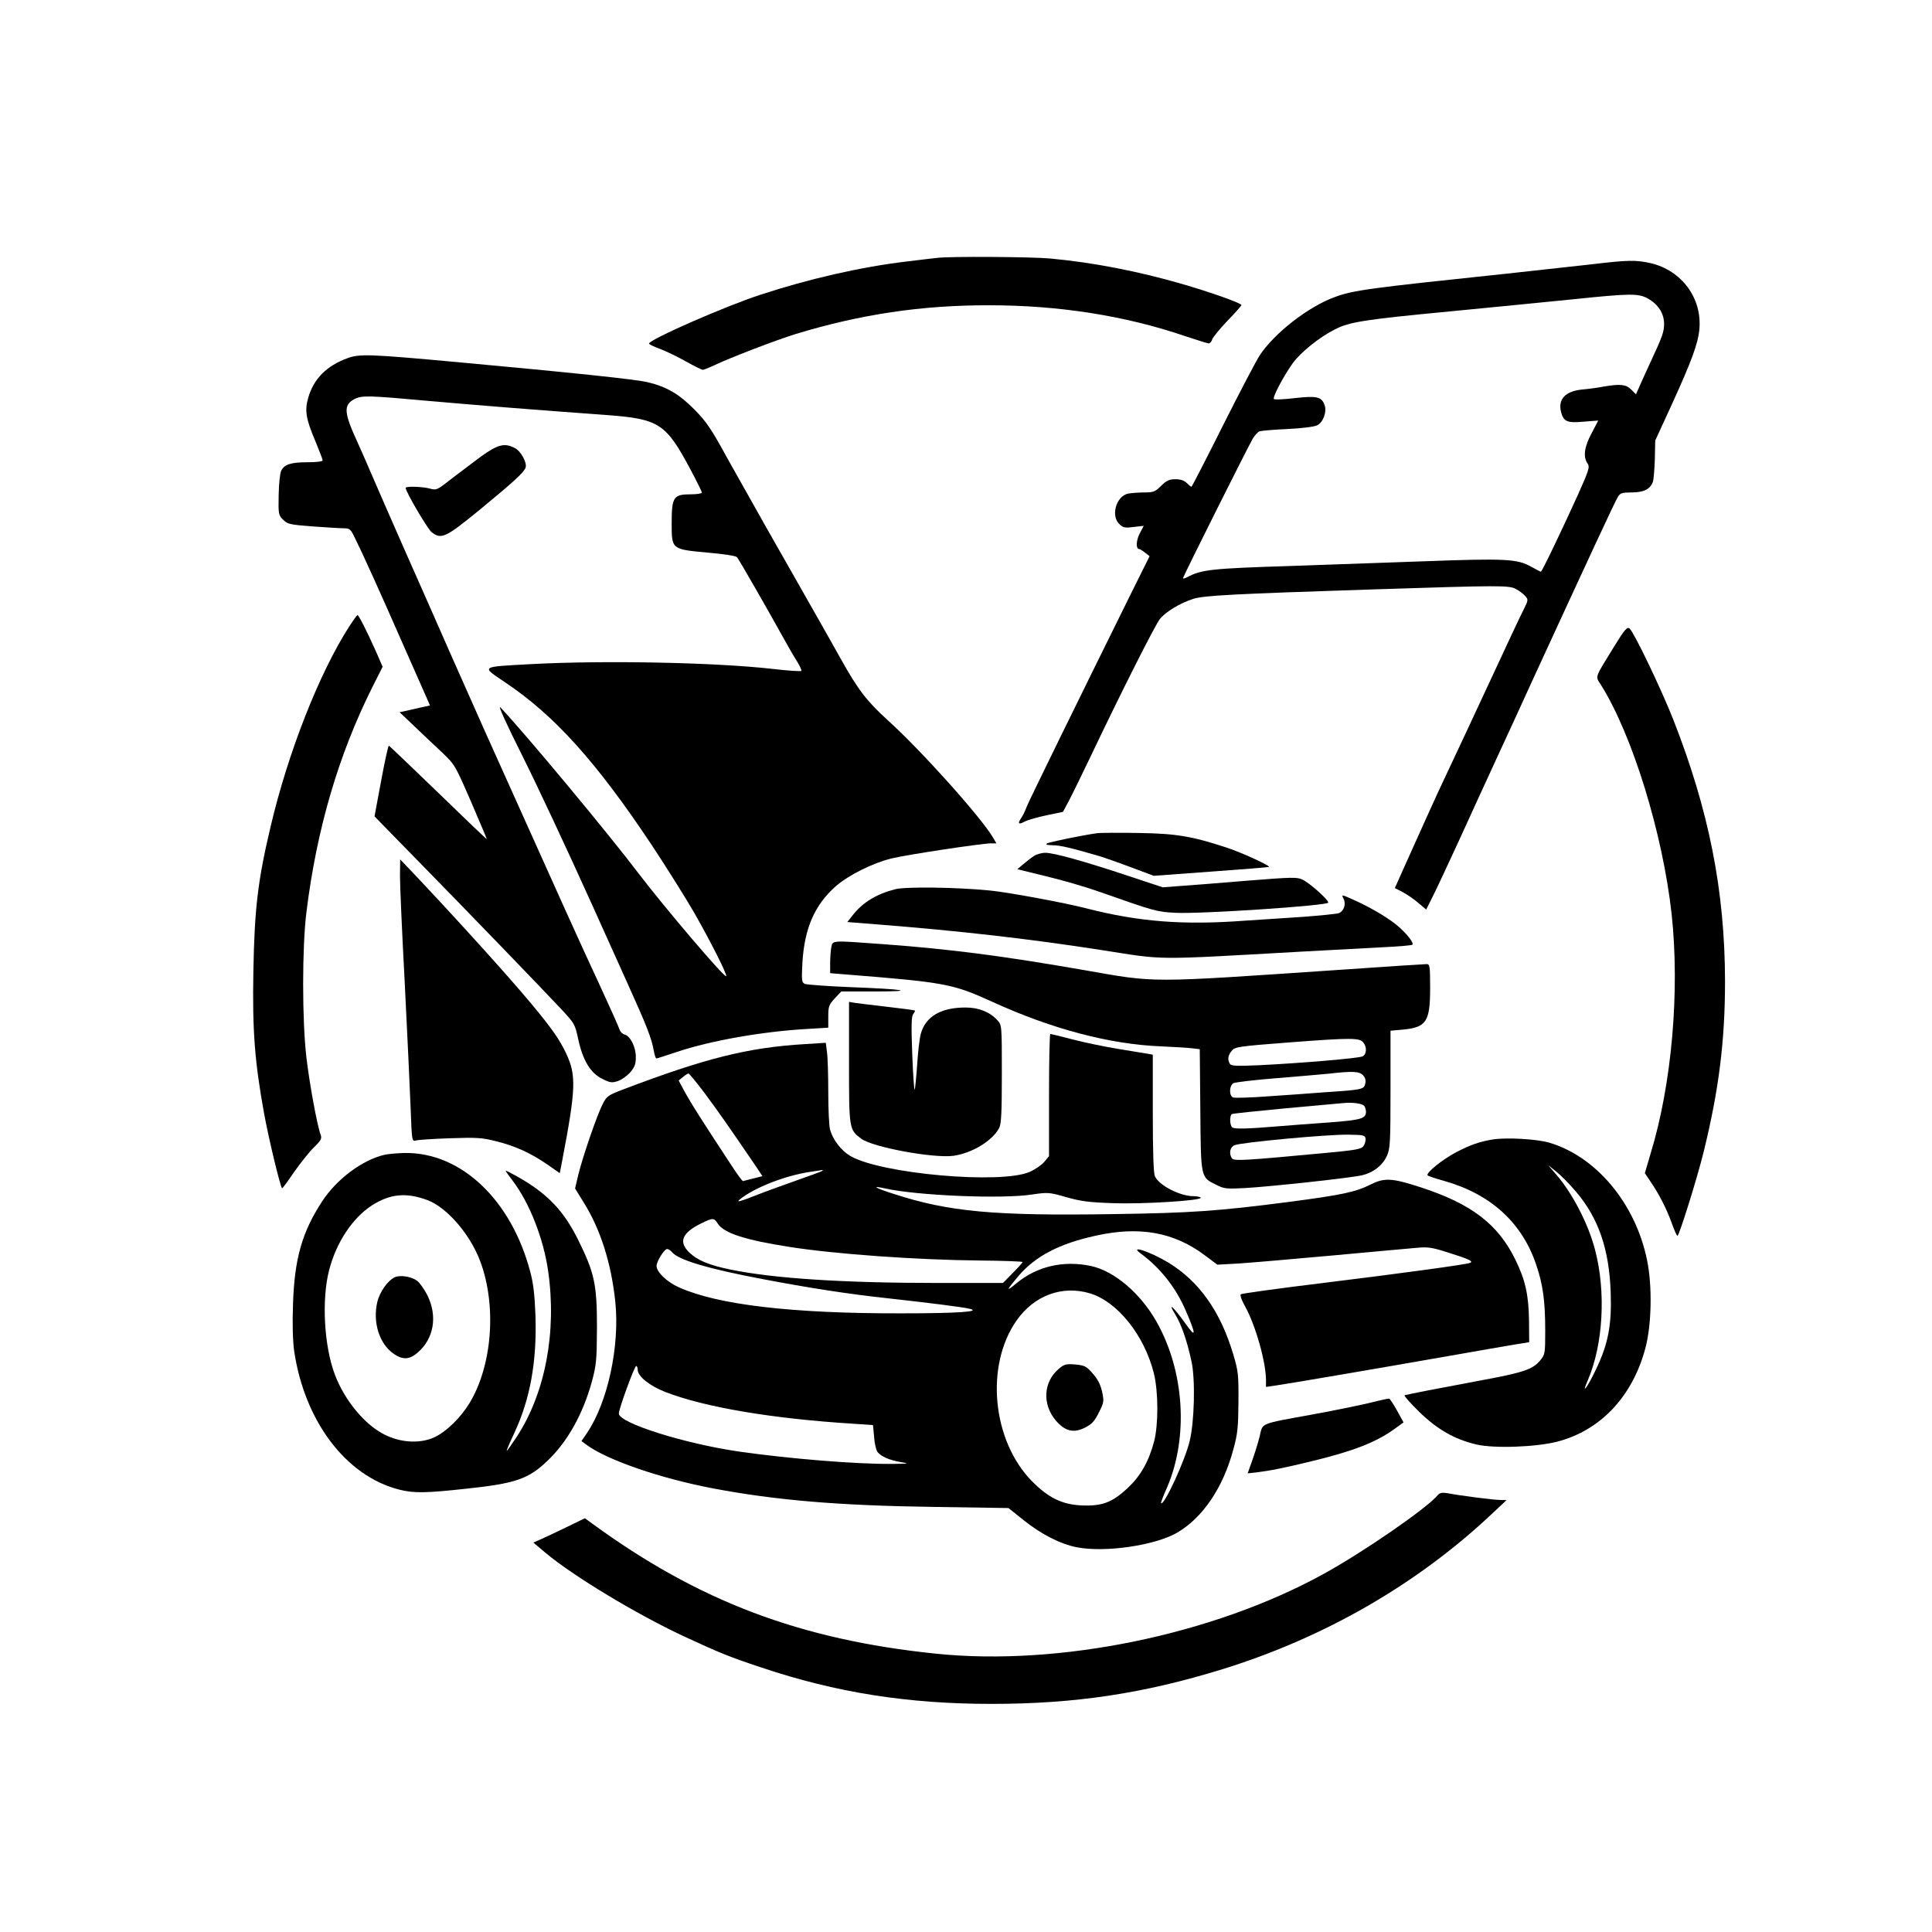
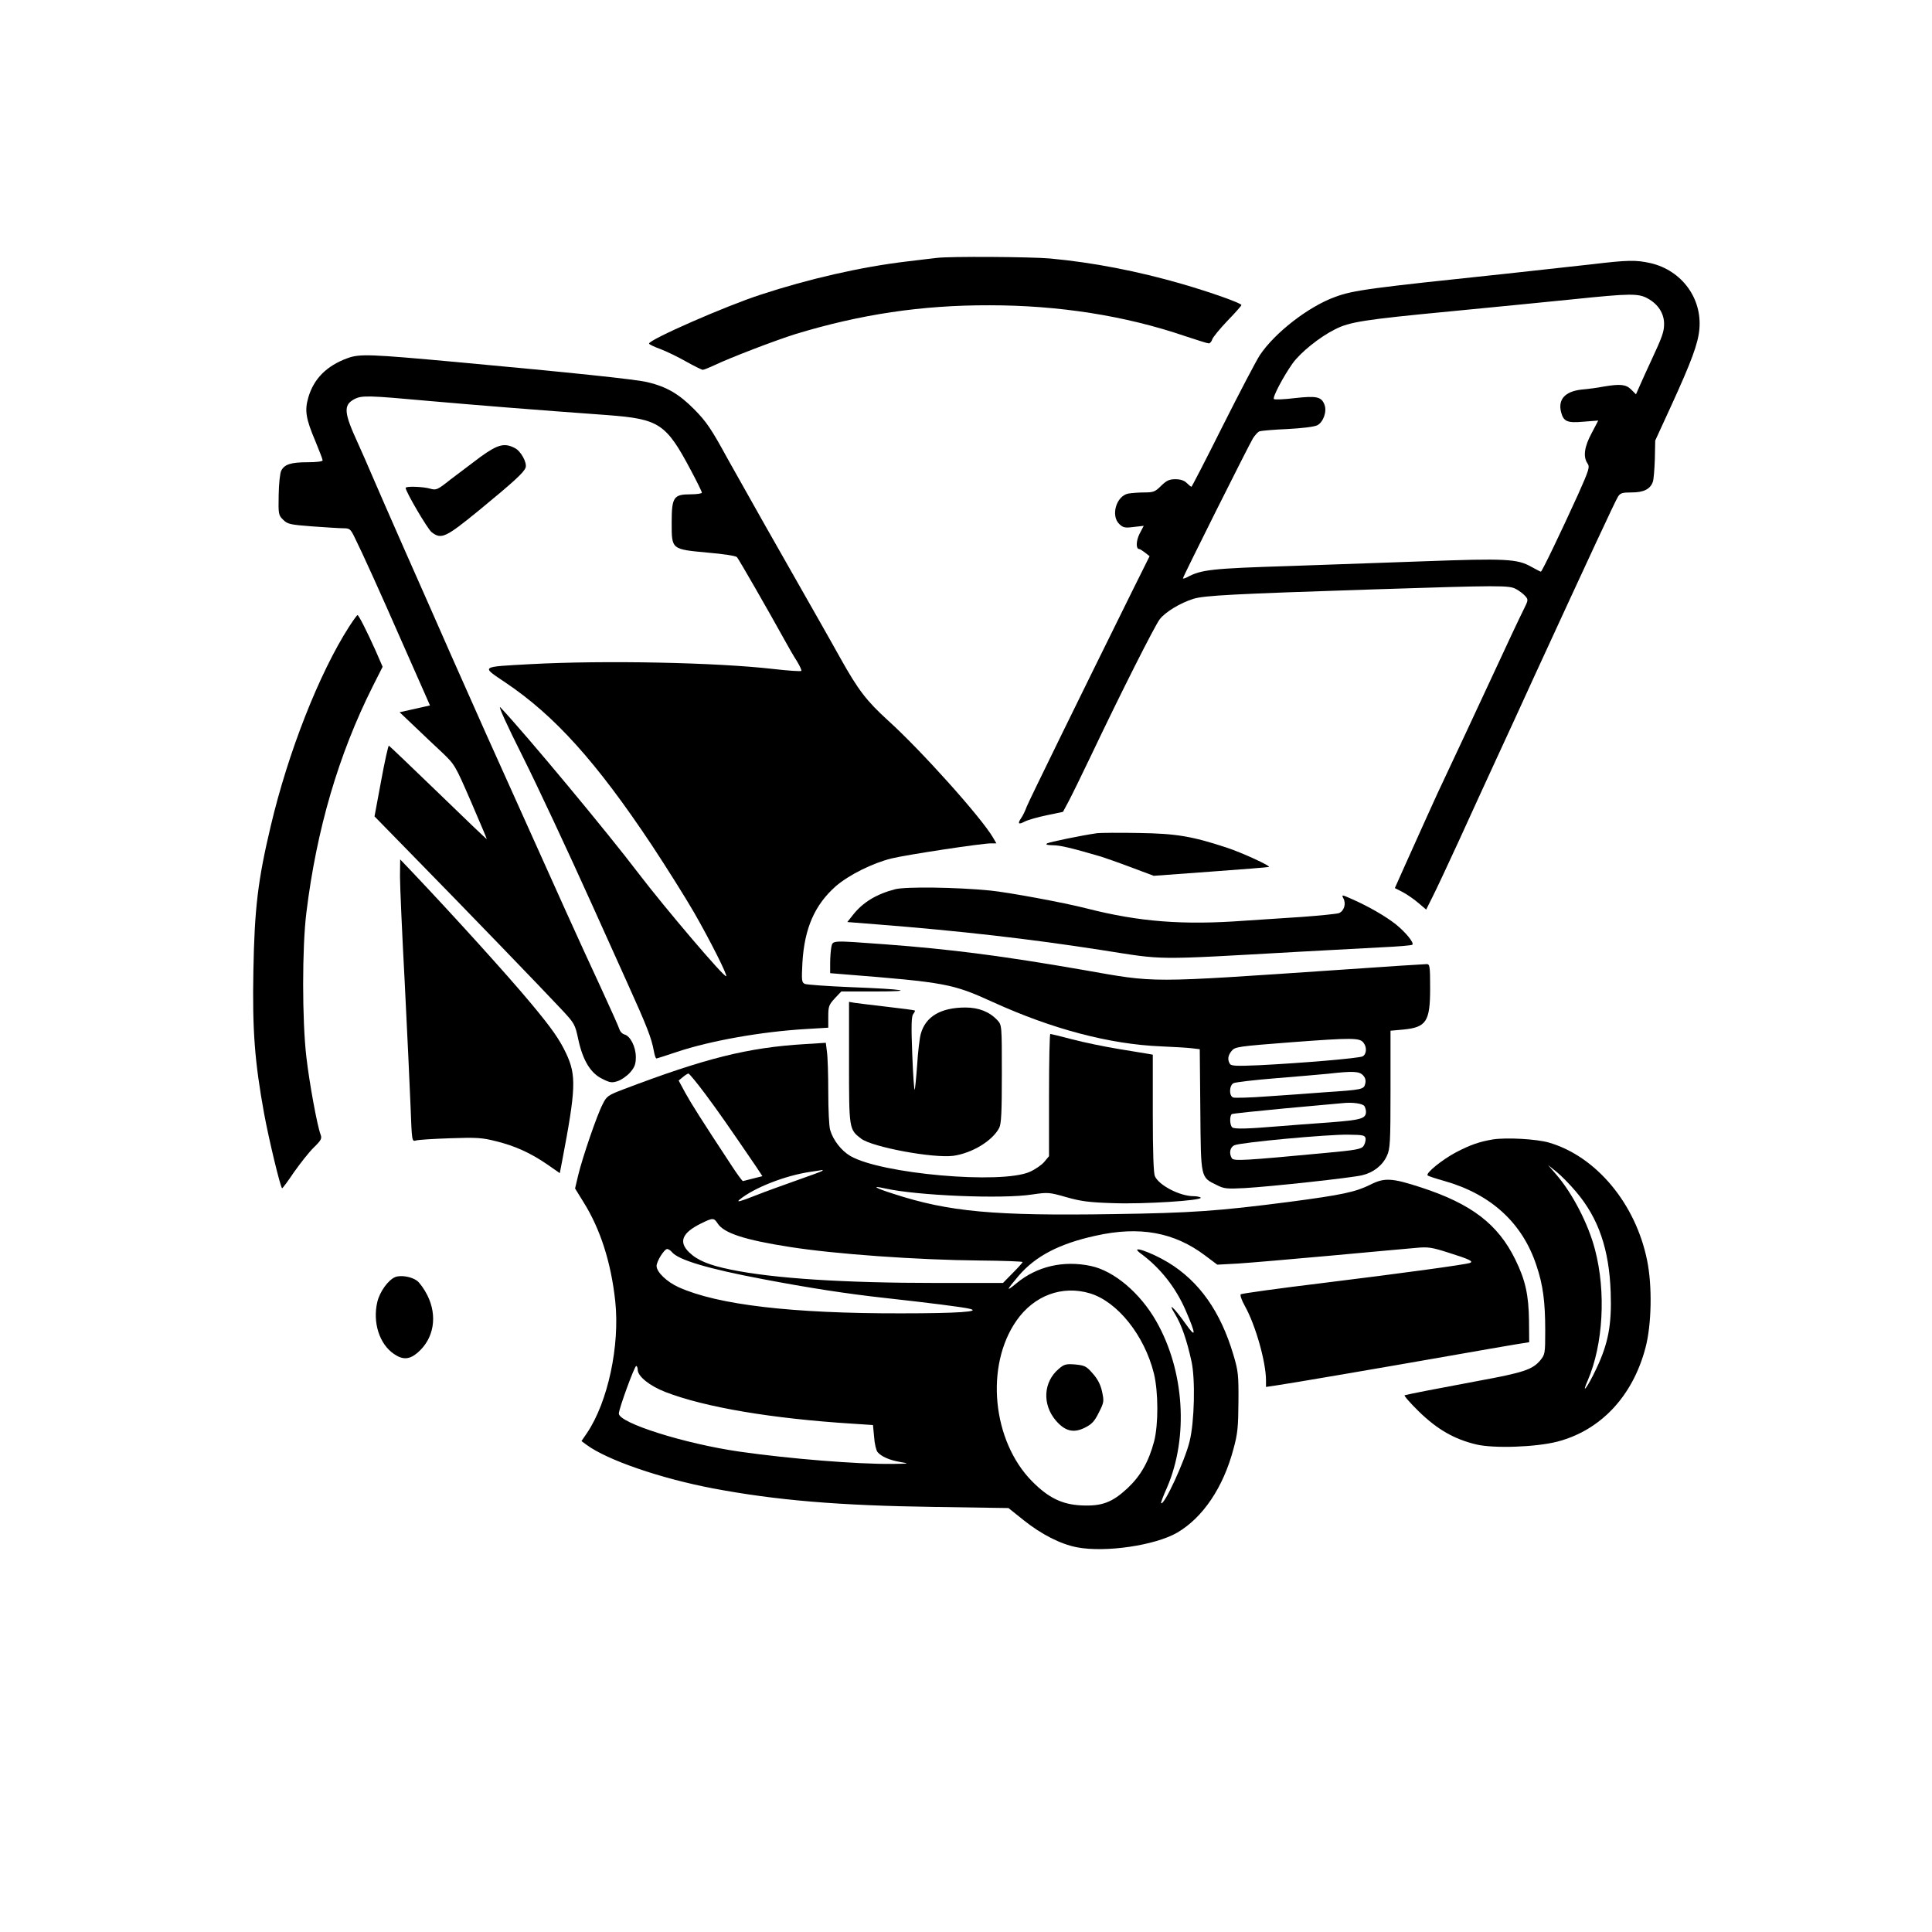
<svg xmlns="http://www.w3.org/2000/svg" version="1.0" width="1024pt" height="1024pt" viewBox="0 0 1024 1024" preserveAspectRatio="xMidYMid meet">
  <g transform="translate(0,1024) scale(0.1,-0.1)" fill="#000000" stroke="none">
    <path d="M4965 8873 c-16 -2 -88 -10 -160 -19 -243 -29 -518 -92 -774 -176 -185 -60 -591 -238 -591 -259 0 -4 27 -17 60 -29 32 -12 94 -42 136 -66 43 -24 83 -44 89 -44 6 0 33 11 61 24 83 40 324 132 429 165 345 105 669 154 1030 153 366 0 718 -55 1035 -163 63 -21 120 -39 127 -39 6 0 15 10 18 21 4 12 40 56 81 99 41 42 74 80 74 83 0 10 -163 68 -315 112 -235 68 -472 114 -700 135 -102 9 -531 12 -600 3z" />
    <path d="M8435 8839 c-82 -9 -283 -31 -445 -49 -732 -77 -817 -88 -914 -124 -141 -51 -320 -190 -399 -309 -19 -29 -107 -197 -196 -374 -89 -178 -164 -323 -166 -323 -3 0 -14 9 -25 20 -13 13 -33 20 -60 20 -33 0 -47 -7 -76 -35 -31 -31 -40 -35 -88 -35 -29 0 -68 -3 -86 -6 -64 -13 -94 -118 -47 -162 20 -19 30 -21 76 -15 l53 6 -22 -42 c-19 -38 -20 -81 -2 -81 4 0 18 -9 31 -19 l24 -19 -96 -193 c-273 -552 -541 -1099 -555 -1134 -8 -22 -21 -49 -29 -60 -21 -31 -15 -37 17 -20 17 9 70 24 118 34 l86 18 29 54 c16 30 71 142 122 249 153 322 335 683 362 718 29 38 108 86 178 108 57 18 215 26 950 50 679 22 723 22 760 2 17 -9 38 -25 48 -36 18 -20 18 -22 -8 -74 -15 -29 -96 -201 -180 -383 -84 -181 -181 -388 -215 -460 -34 -71 -88 -188 -120 -260 -32 -71 -83 -184 -113 -251 l-54 -121 43 -22 c24 -13 61 -39 83 -58 l40 -34 34 68 c19 37 82 172 140 298 58 127 146 320 197 430 51 110 142 308 202 440 285 619 430 932 444 953 12 19 23 22 72 22 63 0 98 17 112 55 5 12 9 67 11 121 l2 99 85 185 c107 234 142 328 149 405 15 164 -93 311 -257 350 -79 18 -123 17 -315 -6z m300 -182 c54 -30 85 -79 85 -133 0 -42 -8 -66 -70 -199 -18 -38 -43 -94 -56 -123 l-23 -52 -25 25 c-28 28 -58 31 -147 16 -30 -6 -83 -13 -118 -16 -86 -10 -124 -52 -107 -119 13 -50 32 -59 119 -51 l78 6 -35 -67 c-39 -72 -46 -125 -22 -160 13 -19 9 -33 -50 -165 -83 -183 -191 -409 -197 -409 -3 0 -25 12 -51 26 -74 42 -136 45 -571 29 -220 -8 -539 -19 -710 -25 -414 -13 -469 -19 -544 -60 -12 -6 -21 -8 -21 -5 0 9 348 704 371 742 11 17 26 34 35 37 9 3 75 9 147 12 79 4 143 12 159 20 32 17 52 73 38 109 -16 42 -41 48 -157 35 -57 -7 -107 -9 -111 -5 -9 8 50 120 99 189 42 58 142 139 224 180 77 40 155 52 615 96 234 23 526 51 650 64 300 31 345 32 395 3z" />
    <path d="M1843 8342 c-111 -40 -180 -109 -209 -209 -20 -69 -13 -112 37 -230 21 -51 39 -97 39 -103 0 -6 -33 -10 -80 -10 -87 0 -122 -11 -139 -44 -7 -12 -13 -70 -14 -129 -2 -102 -1 -108 24 -132 23 -23 36 -26 154 -35 72 -5 146 -10 166 -10 32 0 37 -4 58 -47 41 -82 139 -299 246 -543 57 -129 115 -261 129 -292 l25 -57 -80 -18 -81 -18 79 -75 c43 -41 109 -104 147 -139 67 -64 69 -68 152 -259 46 -107 84 -196 84 -199 0 -3 -115 107 -256 244 -141 136 -259 249 -263 251 -3 1 -22 -83 -41 -187 l-35 -188 215 -220 c260 -265 680 -700 777 -804 68 -73 71 -78 88 -158 24 -111 65 -179 127 -209 41 -21 52 -22 82 -12 19 6 49 27 66 46 24 28 30 44 30 82 0 53 -29 111 -60 119 -11 3 -22 14 -26 25 -3 12 -49 114 -101 227 -128 276 -158 343 -611 1351 -38 85 -119 268 -180 405 -60 138 -171 387 -245 555 -74 168 -153 348 -175 400 -22 52 -56 129 -75 171 -75 163 -78 202 -18 234 40 20 73 19 393 -10 250 -22 545 -46 947 -75 275 -21 311 -44 443 -293 32 -60 58 -113 58 -118 0 -5 -27 -9 -60 -9 -90 0 -100 -15 -100 -151 0 -142 -2 -140 191 -158 82 -7 149 -17 155 -24 10 -11 165 -281 254 -442 18 -33 46 -82 63 -108 16 -26 27 -50 24 -53 -3 -3 -69 1 -146 10 -304 35 -896 47 -1287 26 -272 -15 -265 -10 -136 -97 261 -175 483 -421 777 -863 78 -118 179 -279 224 -357 85 -148 177 -331 170 -337 -9 -10 -325 362 -464 544 -163 215 -598 738 -732 880 -17 18 32 -90 120 -265 74 -148 232 -485 365 -780 50 -110 134 -297 187 -415 104 -230 128 -292 140 -358 4 -23 10 -42 14 -42 4 0 53 16 110 35 177 59 446 107 684 121 l117 7 0 59 c0 53 3 62 34 96 l35 37 178 0 c228 0 161 12 -132 23 -121 5 -229 13 -239 17 -17 8 -18 17 -13 114 11 181 65 305 177 404 70 60 194 122 295 147 82 20 478 80 528 80 l28 0 -18 31 c-62 106 -381 462 -556 620 -114 104 -158 161 -252 329 -23 41 -71 127 -107 190 -219 384 -397 699 -489 864 -89 163 -114 200 -179 266 -80 81 -146 120 -247 144 -58 15 -394 50 -1013 107 -459 42 -513 44 -577 21z" />
    <path d="M2546 7818 c-47 -35 -118 -89 -159 -120 -69 -55 -75 -57 -107 -48 -38 11 -130 14 -130 4 0 -20 116 -217 137 -234 52 -41 74 -30 253 116 186 153 237 200 246 226 8 26 -25 87 -57 103 -55 29 -90 20 -183 -47z" />
    <path d="M1850 6918 c-159 -248 -323 -666 -415 -1056 -68 -286 -86 -436 -92 -767 -6 -317 7 -483 57 -758 25 -136 85 -385 95 -395 2 -2 30 36 63 85 34 48 81 108 106 132 39 38 43 47 35 68 -18 48 -59 271 -75 409 -23 195 -23 584 0 768 54 440 170 836 351 1197 l53 105 -37 85 c-48 107 -90 189 -96 189 -3 0 -23 -28 -45 -62z" />
-     <path d="M8552 6808 c-101 -164 -97 -151 -68 -196 167 -264 329 -789 376 -1217 44 -408 1 -903 -112 -1271 l-30 -102 29 -43 c45 -65 88 -149 114 -223 13 -36 26 -66 30 -66 9 0 106 311 139 446 81 330 113 589 113 904 -1 479 -85 904 -275 1388 -65 164 -207 460 -231 481 -13 10 -26 -5 -85 -101z" />
    <path d="M5815 5824 c-90 -13 -251 -47 -265 -54 -10 -7 -1 -9 30 -10 40 0 101 -15 255 -60 22 -7 94 -32 160 -57 l120 -45 300 22 c165 12 305 23 310 25 14 4 -145 77 -225 103 -183 60 -266 74 -465 77 -104 2 -203 1 -220 -1z" />
-     <path d="M5480 5703 c-14 -9 -39 -29 -56 -43 l-32 -27 155 -38 c84 -20 211 -57 281 -82 296 -104 303 -106 402 -111 134 -7 810 38 810 54 0 16 -97 103 -137 122 -29 14 -56 13 -295 -6 -145 -12 -304 -25 -354 -28 l-91 -7 -184 61 c-235 78 -393 122 -439 122 -19 0 -47 -8 -60 -17z" />
    <path d="M2120 5595 c0 -49 11 -301 25 -560 13 -258 27 -555 31 -658 7 -185 7 -188 28 -182 12 4 93 9 181 12 142 5 171 3 245 -16 101 -25 182 -62 271 -123 l66 -46 12 62 c74 387 76 456 22 572 -35 74 -75 132 -185 264 -123 148 -413 468 -633 700 l-62 65 -1 -90z" />
    <path d="M4745 5527 c-100 -26 -171 -69 -224 -136 l-30 -38 152 -12 c447 -35 819 -78 1192 -136 347 -54 261 -54 1060 -9 149 8 341 18 427 23 87 4 161 10 164 14 10 10 -36 66 -88 108 -56 44 -145 95 -231 133 -56 25 -57 25 -47 5 16 -29 4 -68 -24 -79 -13 -4 -101 -13 -197 -20 -96 -6 -232 -15 -304 -20 -324 -24 -557 -6 -835 65 -120 31 -419 86 -512 95 -182 18 -448 21 -503 7z" />
    <path d="M4406 5219 c-3 -17 -6 -55 -6 -84 l0 -53 73 -6 c541 -43 576 -50 789 -147 314 -143 619 -224 893 -235 66 -3 139 -7 162 -10 l42 -5 3 -322 c3 -365 1 -356 87 -398 39 -20 54 -21 150 -16 138 8 563 54 621 68 59 14 108 52 131 103 17 37 19 70 19 352 l0 311 67 6 c123 12 143 42 143 220 0 115 -2 127 -18 127 -10 0 -216 -13 -457 -30 -1033 -70 -971 -70 -1363 -1 -426 74 -702 110 -1052 136 -287 21 -276 22 -284 -16z m2821 -506 c19 -24 16 -61 -5 -72 -19 -10 -325 -36 -551 -47 -116 -5 -145 -4 -152 7 -14 22 -11 45 9 69 18 22 33 24 318 46 320 24 362 24 381 -3z m-2 -173 c12 -13 15 -27 11 -44 -7 -30 -15 -32 -211 -45 -77 -6 -215 -16 -307 -22 -91 -7 -173 -9 -182 -6 -23 9 -21 64 2 76 10 5 110 17 223 26 112 9 238 20 279 24 133 15 165 13 185 -9z m7 -163 c4 -7 8 -20 8 -29 0 -37 -25 -44 -192 -57 -89 -6 -215 -16 -278 -21 -156 -13 -224 -15 -238 -6 -14 9 -16 62 -3 71 5 3 130 16 278 30 147 13 286 26 308 28 54 6 108 -2 117 -16z m6 -172 c1 -11 -4 -29 -11 -39 -12 -17 -41 -22 -203 -37 -427 -40 -485 -44 -495 -28 -16 26 -10 59 14 69 32 15 496 58 602 56 82 -1 90 -3 93 -21z" />
    <path d="M4500 4609 c0 -353 0 -355 64 -404 59 -45 382 -105 489 -91 99 14 207 79 243 148 11 21 14 82 14 286 0 259 0 259 -24 285 -41 44 -98 67 -169 67 -131 0 -212 -48 -237 -141 -6 -22 -15 -97 -19 -165 -5 -69 -11 -127 -13 -130 -3 -3 -9 83 -13 191 -6 151 -4 199 5 210 7 9 11 17 9 19 -2 2 -69 11 -149 20 -80 9 -157 19 -172 21 l-28 5 0 -321z" />
    <path d="M5560 4436 l0 -324 -25 -30 c-13 -16 -48 -40 -77 -53 -151 -67 -788 -11 -951 84 -48 28 -92 85 -107 138 -6 19 -10 109 -10 200 0 91 -3 188 -7 214 l-6 48 -111 -7 c-302 -18 -528 -75 -960 -239 -84 -32 -91 -37 -112 -80 -30 -57 -106 -280 -129 -374 l-17 -72 45 -73 c89 -142 146 -320 168 -525 25 -235 -39 -533 -149 -697 l-30 -44 27 -20 c110 -81 392 -178 671 -231 334 -63 667 -91 1170 -98 l395 -6 80 -64 c94 -75 195 -127 283 -144 151 -29 415 10 532 78 136 80 243 239 297 441 23 83 26 119 27 252 1 142 -1 163 -27 250 -68 229 -181 389 -346 489 -93 56 -209 95 -146 48 104 -76 187 -181 240 -304 56 -130 55 -149 -2 -68 -62 87 -98 119 -55 50 34 -56 62 -136 87 -250 21 -94 16 -321 -10 -425 -25 -103 -136 -343 -151 -327 -2 2 12 40 32 84 114 266 92 617 -57 879 -85 150 -224 268 -347 294 -146 31 -287 -2 -395 -92 -58 -48 -54 -38 12 40 89 104 215 170 406 212 235 53 419 19 583 -105 l64 -48 111 6 c62 4 283 23 492 42 209 19 412 38 451 41 62 6 83 3 170 -25 112 -35 137 -47 114 -55 -26 -9 -354 -54 -785 -107 -231 -28 -424 -55 -429 -59 -4 -5 5 -32 22 -62 56 -100 112 -296 112 -395 l0 -34 48 7 c60 8 585 98 932 159 146 26 299 52 340 59 l75 12 -1 115 c-2 136 -19 214 -73 324 -92 187 -232 294 -498 381 -156 51 -195 53 -270 15 -79 -39 -148 -54 -428 -91 -379 -49 -519 -59 -935 -65 -631 -10 -871 12 -1163 107 -101 32 -122 46 -46 29 170 -38 621 -57 780 -32 83 12 89 12 180 -14 77 -22 121 -28 249 -32 162 -6 473 14 464 29 -3 4 -20 8 -38 8 -72 0 -183 57 -205 106 -7 17 -11 123 -11 334 l0 310 -22 4 c-13 2 -84 14 -158 26 -74 12 -185 35 -246 51 -61 16 -114 29 -117 29 -4 0 -7 -146 -7 -324z m-1823 7 c70 -94 121 -167 271 -387 l33 -50 -48 -12 c-26 -7 -51 -13 -55 -14 -4 0 -31 37 -61 83 -158 240 -213 327 -245 385 l-35 65 22 18 c13 11 26 19 30 19 4 0 44 -48 88 -107z m621 -409 c-3 -3 -61 -24 -129 -48 -68 -24 -171 -61 -229 -84 -76 -30 -98 -36 -81 -21 76 63 241 128 376 148 33 5 62 9 64 10 2 0 2 -2 -1 -5z m-554 -279 c33 -51 144 -87 381 -124 241 -38 676 -69 1008 -72 125 -1 227 -5 227 -8 0 -3 -23 -29 -52 -58 l-52 -53 -345 0 c-503 0 -871 24 -1099 71 -113 23 -176 49 -219 91 -58 56 -38 104 64 154 61 30 67 30 87 -1z m-243 -151 c34 -42 192 -89 484 -144 242 -46 440 -77 650 -100 226 -25 411 -48 445 -57 62 -15 -62 -24 -365 -24 -577 -1 -970 45 -1177 138 -63 28 -118 81 -118 113 0 25 41 90 56 90 6 0 18 -7 25 -16z m2216 -219 c146 -44 289 -223 339 -425 24 -99 24 -271 1 -360 -29 -108 -71 -182 -141 -248 -81 -75 -135 -96 -244 -91 -103 5 -175 40 -262 128 -211 214 -250 612 -82 852 93 133 242 188 389 144z m-2397 -405 c0 -35 64 -86 147 -118 209 -81 565 -141 994 -168 l106 -7 6 -63 c2 -35 11 -71 18 -80 20 -24 63 -43 121 -53 50 -8 48 -9 -42 -10 -187 -2 -544 27 -810 65 -292 42 -640 152 -640 202 0 25 83 252 92 252 4 0 8 -9 8 -20z" />
    <path d="M5612 2985 c-82 -69 -89 -188 -16 -274 49 -57 94 -68 154 -38 36 18 51 33 74 80 28 55 28 60 17 112 -8 37 -24 67 -50 96 -33 38 -42 42 -92 47 -49 4 -59 1 -87 -23z" />
    <path d="M7914 4201 c-72 -12 -119 -28 -196 -68 -74 -39 -164 -112 -151 -123 4 -4 44 -17 87 -29 248 -70 416 -223 490 -450 34 -101 46 -189 46 -343 0 -123 -1 -127 -27 -159 -41 -48 -88 -64 -328 -108 -210 -39 -368 -70 -390 -76 -5 -2 29 -41 76 -87 98 -95 187 -146 304 -174 94 -22 316 -14 429 15 230 60 399 240 467 496 33 123 37 329 9 465 -61 301 -270 551 -520 624 -65 19 -224 28 -296 17z m439 -277 c120 -141 176 -306 184 -534 6 -172 -13 -271 -76 -404 -47 -100 -83 -147 -45 -61 81 189 97 467 38 691 -35 136 -120 300 -206 399 l-43 50 45 -36 c25 -20 71 -67 103 -105z" />
-     <path d="M2036 4119 c-117 -28 -252 -129 -329 -247 -106 -163 -146 -302 -154 -543 -4 -108 -1 -196 6 -249 55 -372 274 -663 556 -735 77 -20 142 -19 360 5 255 27 325 51 423 144 108 101 191 249 239 423 24 90 26 113 27 288 0 227 -13 288 -98 460 -78 159 -165 249 -324 339 -34 19 -62 33 -62 31 0 -3 18 -28 40 -57 87 -115 161 -305 185 -473 47 -324 -15 -649 -166 -880 -27 -41 -51 -75 -53 -75 -3 0 16 44 41 97 83 179 119 376 111 621 -4 106 -11 170 -27 229 -100 383 -367 636 -666 632 -38 -1 -88 -5 -109 -10z m230 -240 c103 -39 225 -180 279 -323 88 -235 65 -551 -56 -752 -48 -79 -124 -153 -187 -182 -76 -35 -181 -29 -267 16 -104 53 -209 181 -260 316 -58 153 -71 401 -30 556 38 146 124 275 226 341 97 62 182 70 295 28z" />
    <path d="M2094 3471 c-37 -16 -81 -77 -94 -131 -26 -109 11 -225 89 -277 47 -32 83 -29 126 9 85 74 105 193 50 303 -16 32 -41 67 -55 77 -30 22 -87 31 -116 19z" />
-     <path d="M7262 2805 c-51 -12 -184 -40 -295 -60 -300 -55 -272 -44 -291 -120 -9 -35 -27 -93 -40 -129 l-23 -65 46 5 c73 9 146 23 300 61 215 52 337 100 433 170 l47 34 -34 62 c-19 34 -38 63 -42 64 -4 1 -50 -9 -101 -22z" />
-     <path d="M7620 2315 c-58 -70 -398 -304 -608 -419 -585 -321 -1398 -488 -2050 -421 -720 74 -1260 278 -1825 691 l-37 27 -103 -50 c-56 -27 -117 -56 -136 -64 l-34 -15 64 -54 c148 -124 483 -326 734 -443 190 -88 236 -107 410 -165 396 -133 776 -193 1220 -193 444 0 808 55 1228 185 540 168 1027 449 1422 820 l80 75 -35 1 c-33 0 -206 22 -280 36 -27 4 -39 2 -50 -11z" />
  </g>
</svg>